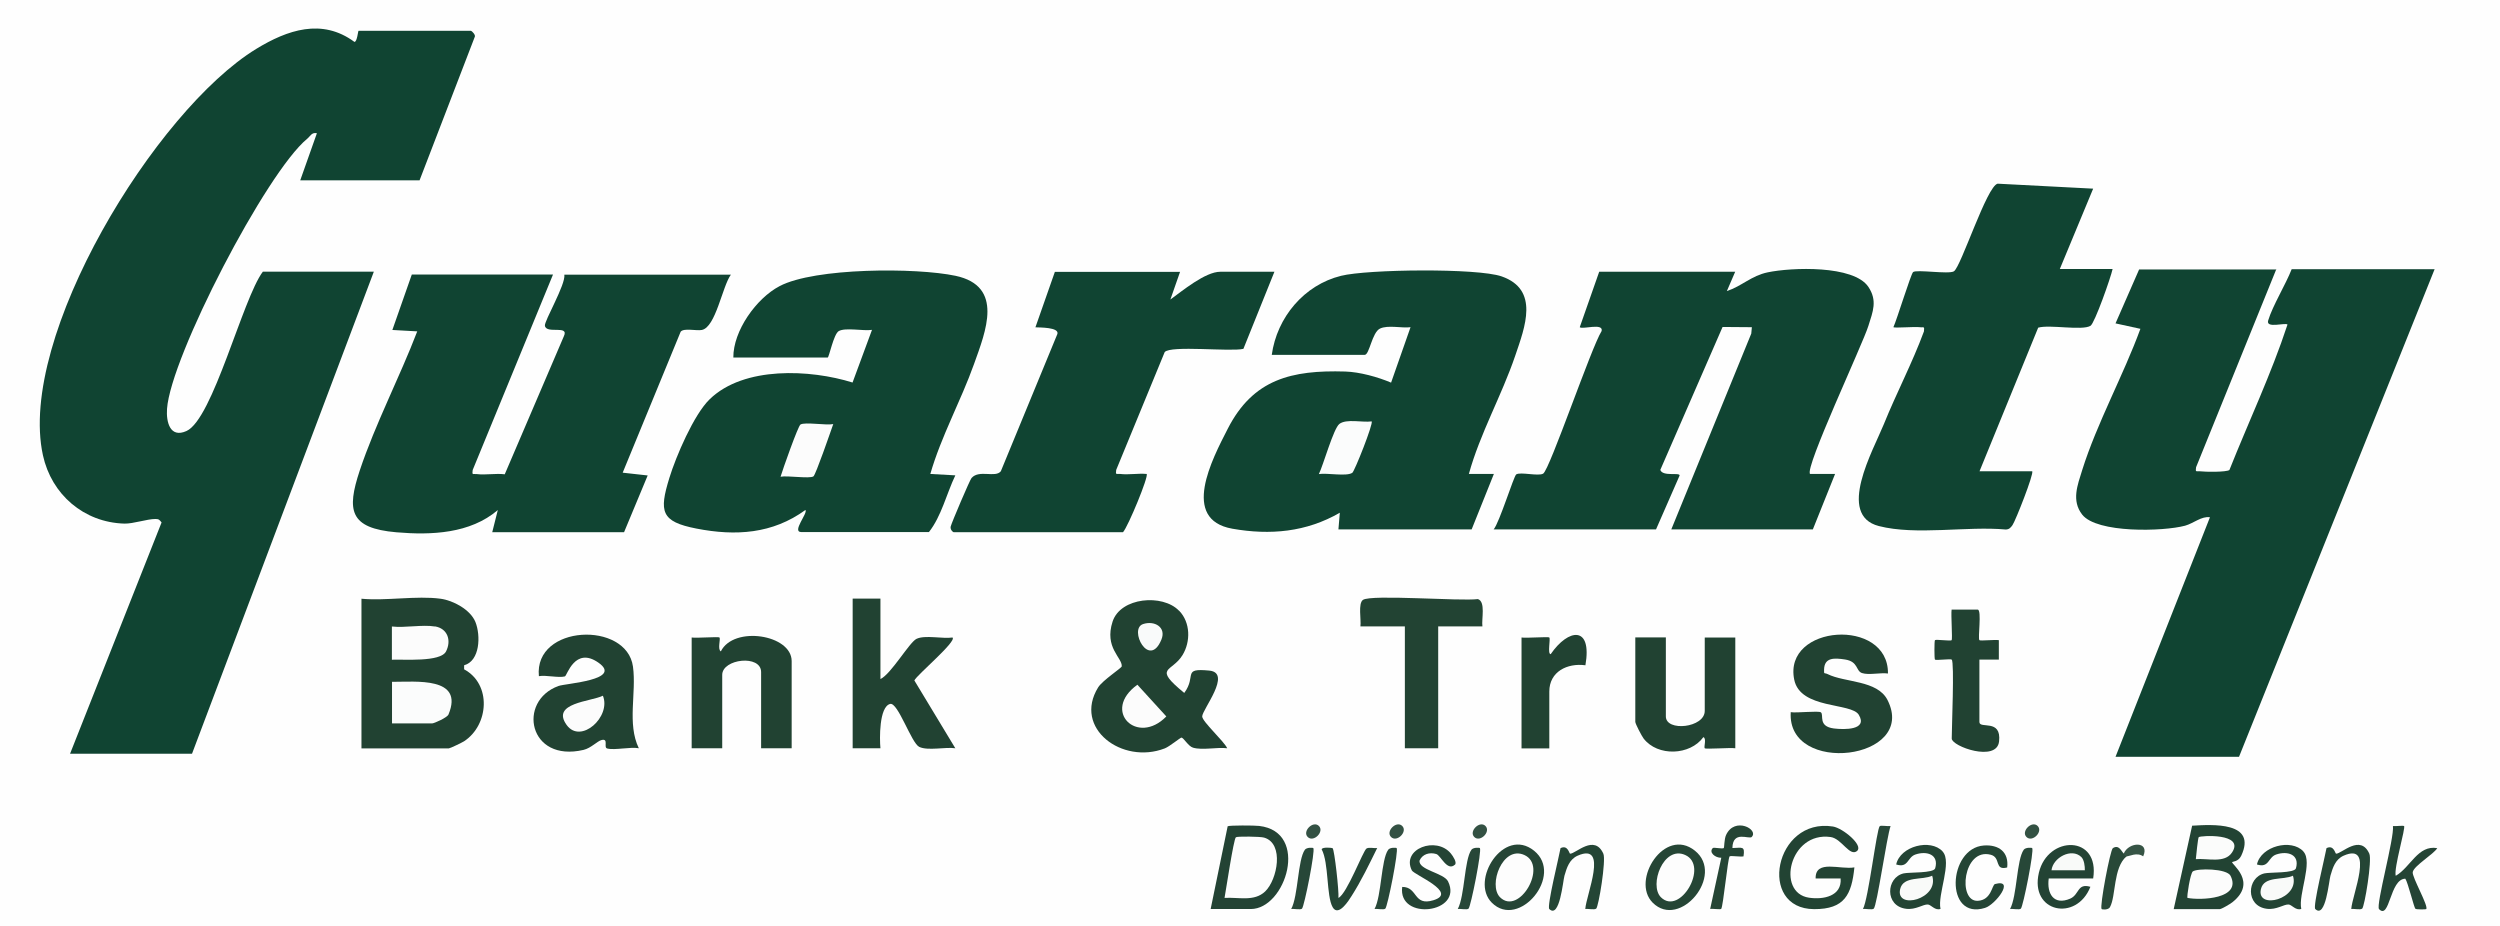
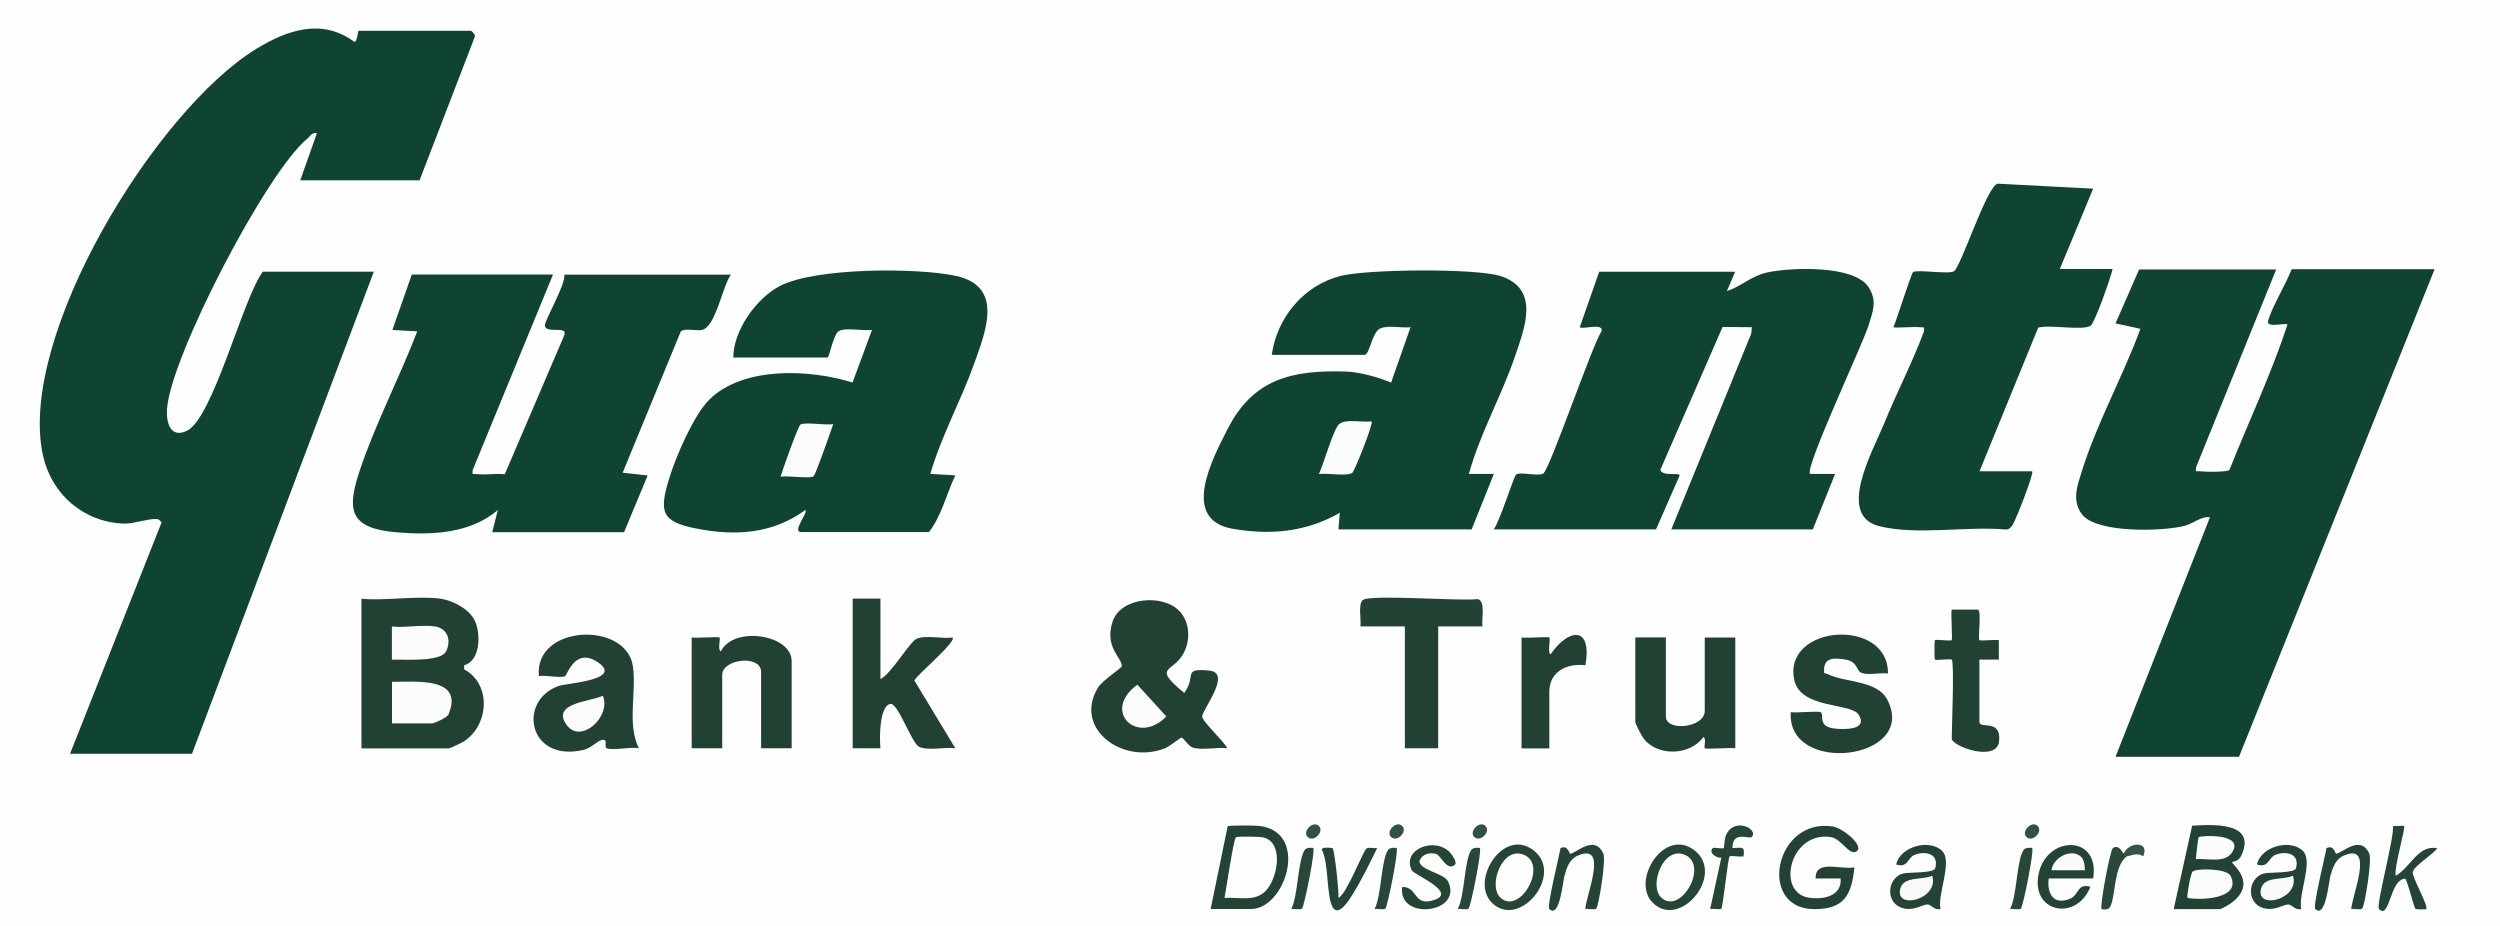
<svg xmlns="http://www.w3.org/2000/svg" viewBox="22 5 216 80">
  <path d="m0 0h258.24v90h-258.24z" fill="#fefefe" />
  <g fill="#104432">
    <path d="m28.05 70.13 7.91-19.99c-.18-.22-.22-.3-.53-.3-.72 0-1.93.42-2.68.4-3.51-.1-6.3-2.52-7.04-5.9-2.24-10.24 9.74-29.8 18.42-35.11 2.7-1.65 5.69-2.68 8.49-.61.24.01.31-.96.36-.96h9.71c.06 0 .45.37.32.55l-4.76 12.37h-10.31l1.44-4.07c-.45-.1-.57.26-.84.48-3.53 2.9-11.8 18.84-12.11 23.34-.08 1.13.26 2.55 1.68 1.91 2.29-1.03 4.85-11.44 6.6-13.77h9.59l-15.71 41.65h-10.55z" />
    <path d="m218.68 28.24-6.94 17.13c-.07.48.02.31.35.35.46.06 2.25.08 2.53-.11 1.66-4.17 3.63-8.33 5.02-12.57-.19-.19-1.89.37-1.67-.35.38-1.27 1.52-3.12 2.03-4.43h12.35l-16.9 42.13h-10.67l8.16-20.7c-.73-.11-1.4.52-2.15.73-1.9.51-7.62.66-8.89-.96-.94-1.21-.4-2.55 0-3.84 1.27-4.05 3.56-8.19 5.03-12.21l-2.15-.47 2.04-4.66h11.87z" />
    <path d="m171.92 28.48-.72 1.67c1.3-.43 2.1-1.32 3.53-1.62 2.05-.43 7.43-.64 8.7 1.26.79 1.19.39 2.12 0 3.36-.48 1.57-5.54 12.32-5.04 12.8h2.16s-1.92 4.79-1.92 4.79h-12.23l6.91-16.92.05-.55-2.53-.02-5.38 12.35c.21.6 1.68.19 1.67.48l-2.04 4.66h-14.03c.49-.56 1.74-4.61 1.95-4.75.37-.24 1.92.18 2.33-.07.57-.35 4.16-10.92 5.05-12.32.17-.73-1.66-.11-1.89-.33l1.68-4.79z" />
    <path d="m69.78 28.72-6.94 16.89c-.07.48.02.31.35.35.75.1 1.64-.08 2.42.02l5.1-11.91c.51-1.04-1.49-.17-1.63-.92-.08-.39 1.81-3.57 1.68-4.42h14.39c-.74 1-1.31 4.56-2.52 4.78-.47.09-1.55-.19-1.82.15l-5.01 12.18 2.16.24-2.04 4.9h-11.39l.48-1.91c-2.39 2.04-5.74 2.18-8.76 1.92-4.06-.35-4.31-1.89-3.17-5.33 1.34-4.02 3.45-8.06 4.97-12.03l-2.15-.12 1.68-4.79h12.23z" />
    <path d="m85.36 35.9c-.02-2.32 1.99-5.13 4-6.18 3.04-1.6 11.81-1.61 15.2-.89 4.21.9 2.6 4.81 1.6 7.61-1.14 3.2-2.85 6.27-3.78 9.51l2.16.12c-.76 1.59-1.2 3.53-2.28 4.9h-11.03c-.85 0 .59-1.64.36-1.91-2.84 2.07-6.03 2.27-9.41 1.61-3.09-.6-3.24-1.47-2.35-4.37.57-1.86 2.12-5.49 3.49-6.81 2.96-2.87 8.69-2.58 12.34-1.44l1.68-4.55c-.73.12-2.3-.23-2.88.11-.44.27-.83 2.28-.95 2.28h-8.15z" />
    <path d="m131.88 35.66c.45-3.24 2.79-6.04 5.99-6.83 2.28-.57 11.77-.68 13.87.05 3.29 1.15 2.01 4.39 1.18 6.84-1.17 3.45-3.05 6.74-4.01 10.23h2.16s-1.92 4.79-1.92 4.79h-11.51l.12-1.44c-2.89 1.67-6.01 1.96-9.29 1.38-4.48-.8-1.75-5.99-.39-8.64 2.19-4.28 5.51-5.08 10.15-4.94 1.25.04 2.81.47 3.96.96l1.68-4.79c-.77.1-1.95-.21-2.64.12s-.91 2.27-1.32 2.27z" />
    <path d="m197.58 45.72c.18.17-1.44 4.28-1.7 4.65-.16.22-.28.37-.58.38-3.37-.31-7.75.53-10.97-.3-3.67-.95-.5-6.51.43-8.79 1.09-2.7 2.46-5.29 3.47-8.03.06-.49-.03-.31-.36-.36-.44-.06-2.18.09-2.28 0 .29-.62 1.51-4.59 1.7-4.76.28-.25 3.09.21 3.53-.07.61-.38 2.85-7.39 3.78-7.57l8.25.43-2.88 6.94h4.56c-.16.75-1.55 4.69-1.91 4.91-.74.44-3.52-.13-4.52.16l-5.07 12.41h4.56z" />
-     <path d="m123.96 28.48-.84 2.4c1.02-.74 3.02-2.4 4.31-2.4h4.68l-2.68 6.66c-1.11.27-6.29-.32-6.8.28l-4.19 10.18c-.07.48.02.31.35.35.71.09 1.55-.07 2.28 0 .2.19-1.6 4.54-2.04 5.03h-14.63c-.08 0-.32-.23-.26-.49.08-.33 1.65-4.02 1.8-4.19.66-.75 2.04.01 2.53-.58l4.89-11.87c.16-.58-1.53-.55-1.9-.57l1.68-4.79h10.79z" />
  </g>
  <path d="m60.06 56.73c1.08.14 2.59.94 3.02 2.02.46 1.16.4 3.35-.98 3.73v.35c2.38 1.28 2.15 4.81-.01 6.22-.19.12-1.21.61-1.31.61h-7.55v-12.93c2.14.2 4.76-.28 6.83 0z" fill="#214232" />
  <path d="m123.88 57.77c.98 1.01 1 2.67.29 3.83-.93 1.52-2.61 1 .15 3.27 1.1-1.49-.23-2.16 2.17-1.93 1.98.2-.61 3.35-.62 3.96 0 .45 1.9 2.15 2.16 2.75-.88-.11-2.14.19-2.95-.05-.42-.12-.81-.87-1.01-.87-.09 0-1.02.77-1.43.93-3.68 1.43-7.94-1.74-5.76-5.27.39-.62 2.04-1.68 2.04-1.82.05-.75-1.53-1.61-.79-3.87.69-2.1 4.32-2.4 5.73-.94z" fill="#214232" />
  <path d="m98.07 56.73v6.94c.9-.41 2.5-3.17 3.11-3.47.73-.36 2.26.01 3.12-.12.38.34-3.08 3.23-3.3 3.71l3.54 5.86c-.86-.13-2.37.24-3.12-.12-.68-.33-1.84-3.88-2.51-3.71-.96.24-.92 3.03-.84 3.83h-2.4v-12.93h2.4z" fill="#214232" />
  <path d="m77.21 69.65c-.76-.14-2.09.19-2.75.02-.34-.09.16-.89-.49-.73-.36.09-.91.7-1.55.85-4.76 1.12-5.75-4.22-2.17-5.52.62-.23 5.61-.51 3.45-2.02-2.03-1.42-2.71 1.14-2.89 1.19-.53.15-1.62-.13-2.25-.02-.43-4.46 7.59-4.79 8.13-.82.31 2.29-.52 4.92.5 7.04z" fill="#214232" />
  <path d="m185.11 63.19c-.66-.09-1.65.16-2.24-.04-.54-.19-.3-.99-1.46-1.17-.92-.14-1.78-.19-1.81.86-.01.47.01.26.3.4 1.49.75 4.3.51 5.18 2.24 2.64 5.2-8.71 6.56-8.36 1.05.48.09 2.42-.14 2.61.02.27.24-.28 1.21 1.12 1.39.89.11 2.95.15 2.15-1.18-.64-1.07-5.06-.46-5.58-3.04-.97-4.77 8.14-5.39 8.1-.54z" fill="#214232" />
  <path d="m165.93 60.08v6.82c0 1.34 3.36.99 3.36-.48v-6.34h2.64v9.57c-.43-.07-2.55.1-2.64 0-.1-.11.18-.85-.12-.96-1.15 1.59-3.95 1.69-5.16.12-.17-.22-.72-1.28-.72-1.44v-7.3h2.64z" fill="#214232" />
  <path d="m90.4 69.65h-2.64v-6.58c0-1.54-3.36-1.15-3.36.24v6.34h-2.64v-9.57c.4.07 2.31-.09 2.4 0 .12.12-.19 1.02.12 1.2 1.11-2.24 6.12-1.46 6.12.84v7.54z" fill="#214232" />
  <path d="m150.1 59.12h-3.84v10.53h-2.88v-10.53h-3.84c.08-.57-.22-1.98.22-2.29.7-.49 8.45.13 9.93-.07.69.23.3 1.74.39 2.36z" fill="#224333" />
  <path d="m190.62 61.99c-.09-.09-1.35.09-1.44 0-.06-.06-.06-1.62 0-1.68.09-.09 1.35.1 1.44 0s-.07-2.21 0-2.64h2.26c.36.05-.01 2.49.14 2.64.08.08 1.35-.06 1.68 0v1.68s-1.68 0-1.68 0v5.39c0 .64 1.92-.32 1.7 1.68-.2 1.82-4.09.43-4.09-.25 0-.93.24-6.58 0-6.82z" fill="#214232" />
  <path d="m153.46 60.08c.41.07 2.31-.09 2.4 0 .12.12-.18 1.43.12 1.44 1.52-2.22 3.6-2.51 3 .96-1.57-.21-3.12.55-3.12 2.27v4.91h-2.4v-9.57z" fill="#214232" />
  <path d="m209.81 83.54 1.59-7.2c1.71-.1 5.64-.37 4.24 2.6-.25.52-.76.5-.78.54-.12.16 2.24 1.72.01 3.48-.19.15-.93.59-1.09.59h-3.96z" fill="#224333" />
  <path d="m126.6 83.54 1.47-7.15c.14-.09 2.33-.08 2.72-.03 4.38.5 2.31 7.18-.72 7.18h-3.48z" fill="#234334" />
  <path d="m182.47 78.51c-.65.57-1.33-1.05-2.3-1.19-3.56-.5-4.73 4.81-1.88 5.24 1.25.19 2.86-.13 2.74-1.66h-2.16c-.04-1.68 2.16-.73 3.35-.96-.24 2.36-.85 3.62-3.48 3.61-4.93-.02-3.41-7.93 1.62-7.14.87.14 2.64 1.62 2.1 2.1z" fill="#224333" />
  <path d="m221.01 78.57c.85.91-.46 3.73-.18 4.96-.46.17-.81-.35-1.08-.38-.41-.04-1.06.48-1.89.37-1.87-.23-1.74-2.71-.21-3.06.48-.11 2.59 0 2.72-.44.34-1.18-.71-1.53-1.71-1.19-.71.24-.6 1.2-1.66.86.35-1.59 2.97-2.25 4.01-1.13z" fill="#234434" />
  <path d="m189.84 78.57c.85.91-.46 3.73-.18 4.96-.46.17-.81-.35-1.08-.38-.41-.04-1.06.48-1.89.37-1.87-.23-1.74-2.71-.21-3.06.48-.11 2.59 0 2.72-.44.34-1.18-.71-1.53-1.71-1.19-.71.24-.6 1.2-1.66.86.35-1.59 2.97-2.25 4.01-1.13z" fill="#234434" />
  <path d="m202.85 80.9h-3.84c-.18 1.33.45 2.35 1.86 1.74.8-.35.59-1.36 1.74-1.02-1.2 3.05-5.26 2.22-4.45-1.22.76-3.24 5.29-3.29 4.69.5z" fill="#234334" />
  <path d="m229.71 76.36c.16.15-.9 3.65-.72 4.31 1.28-.73 1.92-2.69 3.59-2.39-.33.54-2.02 1.52-2.12 2.07-.08.42 1.41 2.98 1.16 3.2-.04.03-.84.04-.93-.03-.12-.1-.64-2.27-.87-2.6-1.35.02-1.33 3.58-2.27 2.63-.3-.3 1.34-6.2 1.2-7.18.23.03.89-.06.95 0z" fill="#244435" />
  <path d="m150.89 82.99c-1.91-1.91 1.03-6.59 3.65-4.49s-1.3 6.84-3.65 4.49z" fill="#254535" />
  <path d="m164.79 82.99c-1.91-1.91 1.03-6.59 3.65-4.49s-1.3 6.84-3.65 4.49z" fill="#254535" />
  <path d="m159.9 83.51c-.15.12-.67-.01-.93.03.06-1.19 2.05-5.8-.66-4.61-.72.32-.94 1.04-1.14 1.73-.13.44-.41 3.75-1.31 2.88-.23-.22.85-4.56.97-5.26.64-.32.75.49.83.48.49 0 2.1-1.72 2.87 0 .25.56-.41 4.58-.62 4.75z" fill="#244535" />
  <path d="m226.08 83.51c-.15.12-.67-.01-.93.03.06-1.19 2.05-5.8-.66-4.61-.72.32-.94 1.04-1.14 1.73-.13.44-.41 3.75-1.31 2.88-.23-.22.85-4.56.97-5.26.64-.32.75.49.83.48.49 0 2.1-1.72 2.87 0 .25.56-.41 4.58-.62 4.75z" fill="#244535" />
  <path d="m147.7 79.71c-.66.61-1.22-.8-1.6-.92-.58-.18-1.2 0-1.45.56-.12.82 2.1 1.07 2.46 1.8 1.35 2.76-4.35 3.45-3.96.48 1.37-.01.94 1.69 2.7 1.15 2.17-.66-1.68-2.19-1.87-2.58-.92-1.86 2.12-2.99 3.38-1.45.18.22.55.78.34.97z" fill="#244434" />
-   <path d="m195.42 79.95c-1.14.29-.51-.86-1.42-1.1-2.39-.63-2.89 4.07-1.12 3.98 1.19-.06 1.22-1.38 1.49-1.45 1.77-.48.04 1.78-.86 2.06-3.51 1.11-3.23-5.17-.1-5.39 1.29-.09 2.17.57 2.01 1.9z" fill="#244535" />
  <path d="m173.36 77.31c-.25.24-1.65-.6-1.68.96.83-.01 1.1-.22.96.72-.27.06-1.11-.08-1.2 0-.16.16-.56 4.38-.73 4.54-.07.07-.72-.03-.95 0l.96-4.42c-.52.02-1.11-.47-.73-.84.09-.08.83.1.95 0 .04-.04.03-.77.19-1.12.74-1.63 2.88-.47 2.21.17z" fill="#254535" />
  <path d="m137.14 78.29c.16.15.56 3.74.5 4.29.74-.35 2.13-4.09 2.43-4.27.23-.13.64 0 .92-.04-.68 1.38-1.38 2.84-2.21 4.14-.22.35-1.14 1.85-1.64.97-.55-.96-.32-3.84-.95-5 .06-.22.9-.13.94-.1z" fill="#244535" />
-   <path d="m185.35 76.36c-.33.9-1.18 6.92-1.46 7.15-.15.12-.67-.01-.93.03.48-.9 1.18-6.92 1.45-7.16.1-.09.7.03.94-.01z" fill="#274738" />
  <path d="m205.73 78.99c-1.16.98-.9 3.43-1.43 4.39-.14.25-.66.22-.72.16-.19-.19.74-5.11.97-5.26.54-.35.75.31.95.47.33-.23.45-.1.24.24z" fill="#284838" />
  <path d="m135.47 78.27c.19.19-.78 5.07-.98 5.24-.15.12-.67-.01-.93.03.61-1.13.56-4.25 1.18-5.12.15-.21.68-.2.74-.14z" fill="#274738" />
  <path d="m142.67 78.27c.19.19-.78 5.07-.98 5.24-.15.12-.67-.01-.93.03.61-1.13.56-4.25 1.18-5.12.15-.21.68-.2.74-.14z" fill="#274738" />
  <path d="m149.86 78.27c.19.19-.78 5.07-.98 5.24-.15.12-.67-.01-.93.03.61-1.13.56-4.25 1.18-5.12.15-.21.68-.2.74-.14z" fill="#274738" />
  <path d="m197.58 78.27c.19.19-.78 5.07-.98 5.24-.15.12-.67-.01-.93.03.61-1.13.56-4.25 1.18-5.12.15-.21.68-.2.74-.14z" fill="#274738" />
  <path d="m205.49 78.75c.42-1.03 2.29-1.11 1.68.24-.54-.39-1.2.01-1.44 0-.2-.01-.2-.2-.24-.24z" fill="#365445" />
  <path d="m198.05 76.36c.5.5-.46 1.45-.96.96s.46-1.45.96-.96z" fill="#335143" />
  <path d="m150.34 76.36c.5.5-.46 1.45-.96.96s.46-1.45.96-.96z" fill="#335143" />
  <path d="m143.15 76.36c.5.5-.46 1.45-.96.96s.46-1.45.96-.96z" fill="#335143" />
  <path d="m135.95 76.36c.5.5-.46 1.45-.96.96s.46-1.45.96-.96z" fill="#335143" />
  <path d="m93.99 41.65c-.21.59-1.51 4.38-1.71 4.51-.35.22-2.25-.09-2.84.03.18-.61 1.51-4.38 1.72-4.51.39-.24 2.22.09 2.84-.04z" fill="#fcfcfc" />
  <path d="m140.51 41.41c.17.16-1.47 4.3-1.67 4.44-.5.34-2.2-.01-2.89.11.39-.79 1.26-3.93 1.77-4.33.61-.47 2-.11 2.78-.22z" fill="#fbfcfc" />
  <path d="m55.87 63.91c2.03.01 6.25-.47 4.88 2.82-.12.28-1.25.77-1.4.77h-3.48z" fill="#fbfcfc" />
  <path d="m59.58 59.12c1.09.18 1.44 1.21.96 2.16s-3.69.67-4.68.72v-2.87c1.15.13 2.63-.18 3.72 0z" fill="#fcfcfc" />
  <path d="m120.27 64.16 2.5 2.74c-2.49 2.57-5.64-.48-2.5-2.74z" fill="#fcfcfc" />
-   <path d="m120.76 58.92c.98-.33 2.02.27 1.59 1.33-1.06 2.61-2.86-.91-1.59-1.33z" fill="#f9fafa" />
  <path d="m74.09 65.11c.74 1.81-1.91 4.22-3.13 2.53-1.39-1.92 2.11-2.02 3.13-2.53z" fill="#fcfcfc" />
  <path d="m211 82.58c-.08-.08.24-2.13.46-2.29.39-.28 2.94-.26 3.26.38 1 2.01-2.6 2.13-3.72 1.91z" fill="#fcfcfc" />
  <path d="m211.72 79.23c.03-.31.18-1.83.25-1.9.14-.14 4-.37 2.88 1.32-.64.97-2.12.49-3.13.58z" fill="#fbfcfb" />
  <path d="m131.31 82.02c-.95.91-2.32.48-3.51.56.13-.69.78-5.07.98-5.24.1-.09 2.13-.07 2.44.03 1.75.51 1.15 3.63.09 4.65z" fill="#fdfdfd" />
  <path d="m220.11 80.66c.64 2.02-3.17 2.99-2.77 1.17.26-1.18 1.94-.76 2.77-1.17z" fill="#f9faf9" />
  <path d="m188.94 80.66c.64 2.02-3.17 2.99-2.77 1.17.26-1.18 1.94-.76 2.77-1.17z" fill="#f9faf9" />
  <path d="m201.83 79.05c.24.24.31.8.3 1.14h-2.88c.12-1.08 1.72-1.97 2.58-1.14z" fill="#f9faf9" />
  <path d="m151.6 82.52c-1.04-1.05.22-4.49 2.1-3.65 2.08.93-.45 5.29-2.1 3.65z" fill="#fdfdfd" />
  <path d="m165.5 82.52c-1.04-1.05.22-4.49 2.1-3.65 2.08.93-.45 5.29-2.1 3.65z" fill="#fdfdfd" />
</svg>